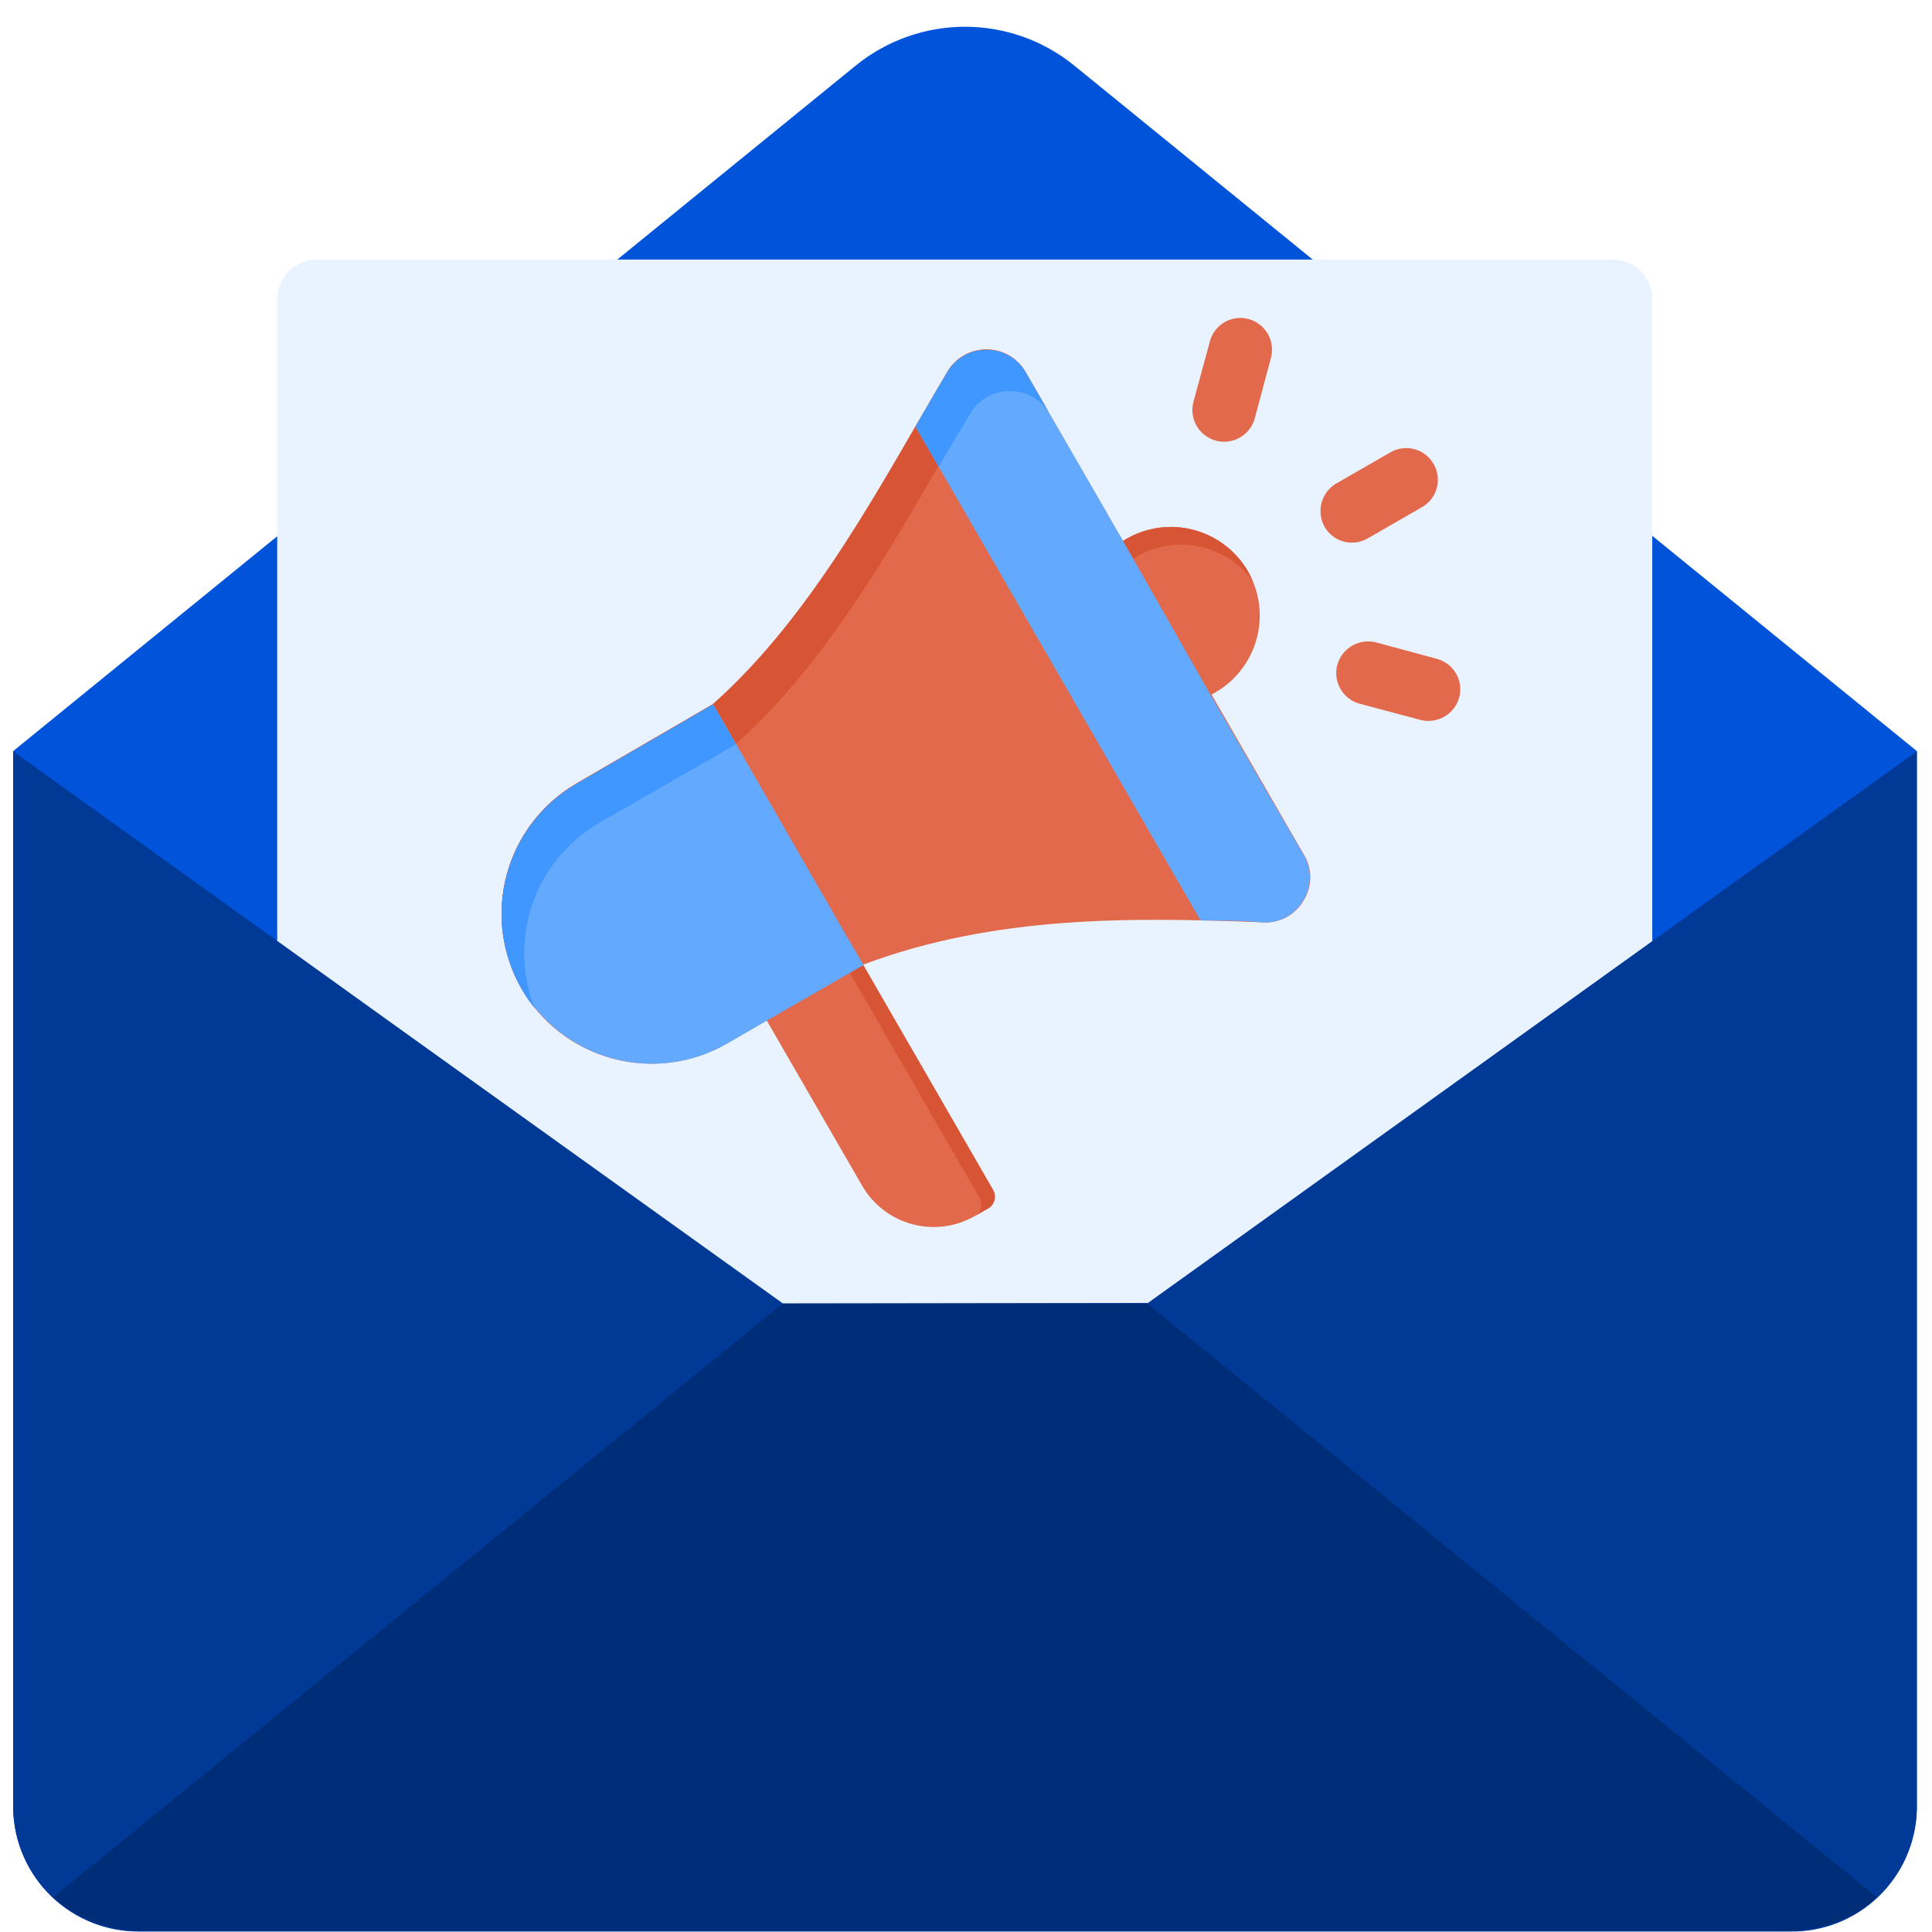
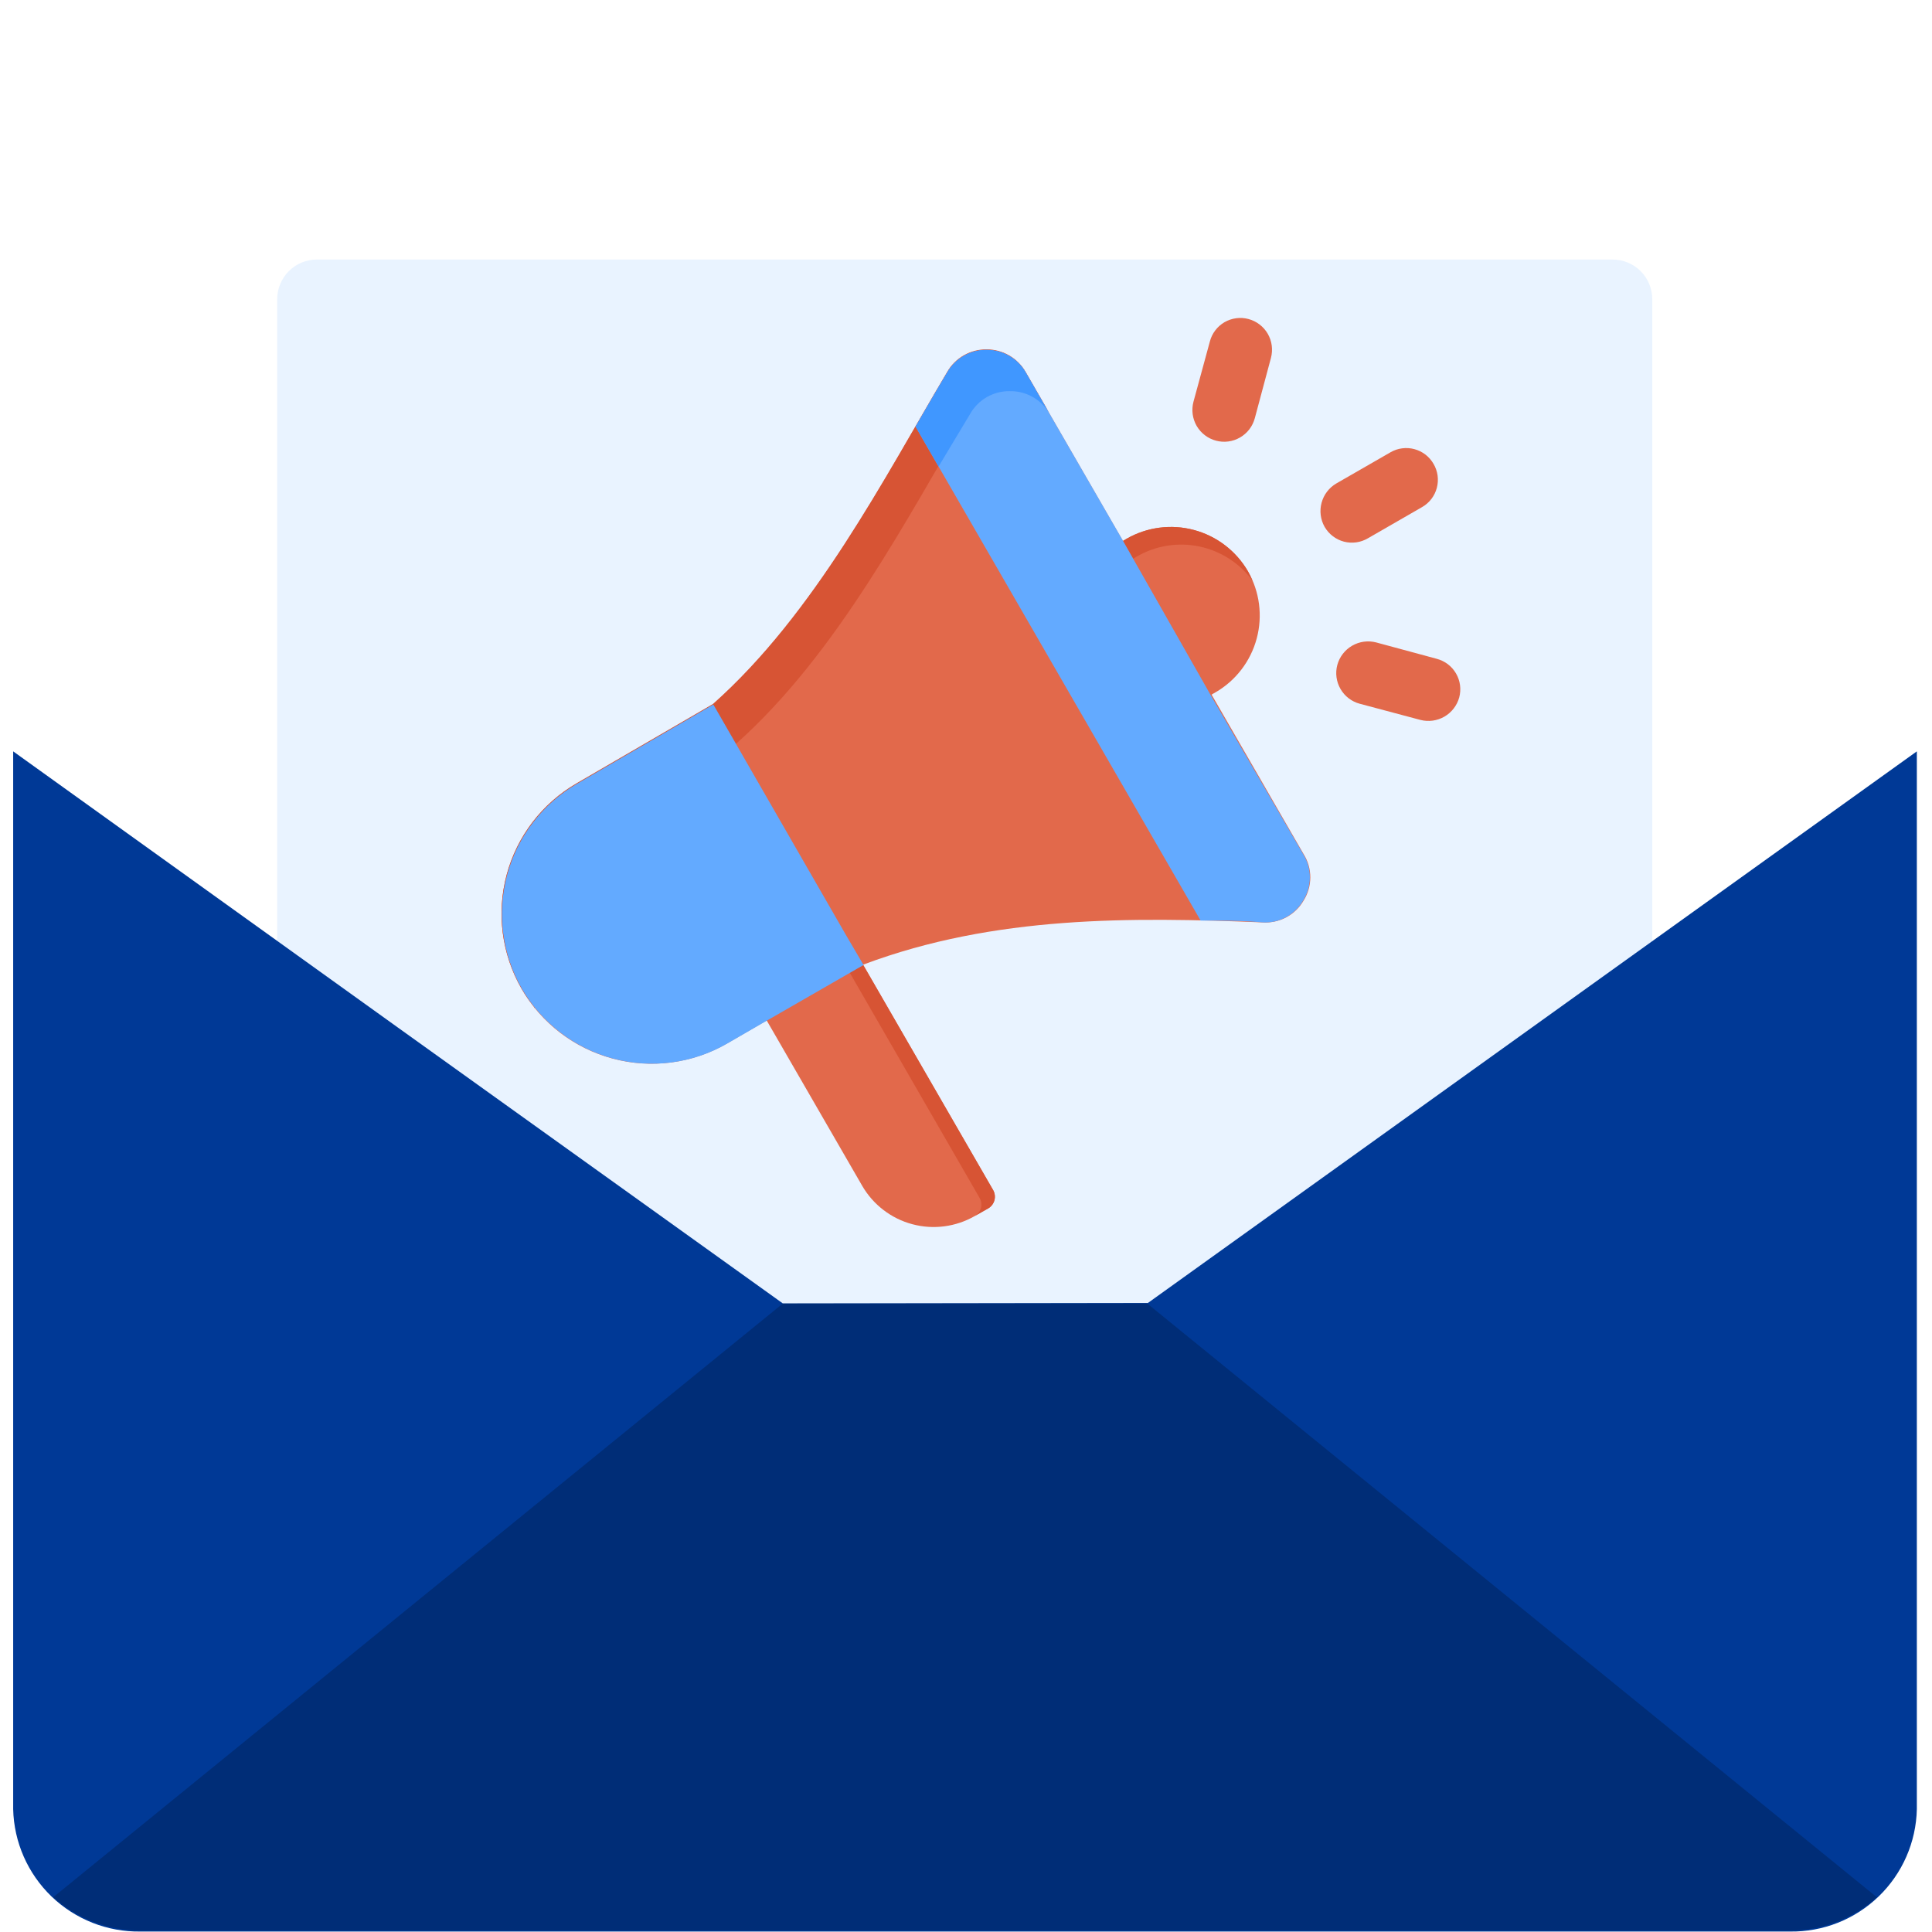
<svg xmlns="http://www.w3.org/2000/svg" width="71" height="71" viewBox="0 0 71 71" fill="none">
-   <path fill-rule="evenodd" clip-rule="evenodd" d="M0.484 27.602V66.474C0.51 67.689 1.016 68.845 1.892 69.689C2.768 70.532 3.943 70.994 5.159 70.973H65.778C66.993 70.991 68.165 70.528 69.038 69.685C69.912 68.842 70.417 67.688 70.443 66.474V27.602L39.472 2.404C38.339 1.485 36.923 0.983 35.464 0.983C34.004 0.983 32.589 1.485 31.455 2.404L0.484 27.602Z" fill="#0153DA" />
  <path fill-rule="evenodd" clip-rule="evenodd" d="M60.72 52.102V10.995C60.72 10.609 60.566 10.238 60.293 9.965C60.019 9.691 59.648 9.538 59.262 9.538H11.645C11.258 9.538 10.887 9.691 10.614 9.965C10.341 10.238 10.187 10.609 10.187 10.995V52.102H60.72Z" fill="#E9F3FF" />
  <path fill-rule="evenodd" clip-rule="evenodd" d="M52.8 24.211C52.947 24.25 53.086 24.317 53.208 24.409C53.329 24.501 53.431 24.617 53.508 24.749C53.585 24.881 53.635 25.026 53.655 25.177C53.675 25.329 53.665 25.483 53.626 25.63C53.544 25.928 53.348 26.181 53.081 26.336C52.813 26.49 52.496 26.534 52.197 26.456L49.972 25.863C49.824 25.824 49.685 25.755 49.563 25.662C49.441 25.569 49.34 25.453 49.263 25.32C49.186 25.187 49.136 25.041 49.116 24.889C49.096 24.737 49.106 24.583 49.146 24.435C49.228 24.137 49.423 23.884 49.691 23.729C49.958 23.575 50.275 23.531 50.574 23.609L52.8 24.211ZM46.114 15.368C46.074 15.516 46.006 15.655 45.913 15.777C45.82 15.898 45.704 16 45.571 16.077C45.438 16.154 45.292 16.204 45.14 16.224C44.988 16.244 44.833 16.234 44.685 16.194C44.537 16.154 44.398 16.086 44.277 15.993C44.155 15.9 44.053 15.784 43.976 15.651C43.9 15.518 43.85 15.372 43.83 15.22C43.81 15.068 43.82 14.914 43.859 14.765L44.462 12.55C44.5 12.402 44.567 12.263 44.66 12.142C44.752 12.02 44.867 11.918 44.999 11.841C45.131 11.765 45.277 11.715 45.428 11.695C45.579 11.674 45.733 11.684 45.88 11.724C46.029 11.763 46.168 11.832 46.289 11.925C46.411 12.018 46.513 12.134 46.59 12.267C46.666 12.399 46.716 12.546 46.736 12.698C46.756 12.85 46.746 13.004 46.707 13.152L46.114 15.368ZM50.273 19.78C50.141 19.858 49.995 19.91 49.843 19.931C49.691 19.952 49.537 19.944 49.389 19.905C49.24 19.866 49.101 19.797 48.98 19.704C48.858 19.611 48.756 19.495 48.679 19.362C48.527 19.093 48.487 18.776 48.567 18.478C48.647 18.179 48.841 17.924 49.107 17.768L51.099 16.622C51.231 16.545 51.377 16.495 51.528 16.476C51.679 16.456 51.833 16.466 51.98 16.506C52.127 16.546 52.265 16.614 52.386 16.707C52.507 16.8 52.607 16.917 52.683 17.049C52.76 17.18 52.81 17.326 52.831 17.477C52.851 17.627 52.842 17.781 52.803 17.928C52.764 18.075 52.697 18.213 52.605 18.334C52.512 18.455 52.397 18.557 52.265 18.633L50.273 19.78Z" fill="#E2694B" />
  <path fill-rule="evenodd" clip-rule="evenodd" d="M36.497 43.734L31.074 34.337L27.527 36.378L31.686 43.579C32.089 44.274 32.751 44.782 33.527 44.989C34.303 45.197 35.13 45.088 35.826 44.687L36.322 44.405C36.433 44.338 36.513 44.23 36.546 44.105C36.578 43.98 36.561 43.847 36.497 43.734Z" fill="#E2694B" />
  <path fill-rule="evenodd" clip-rule="evenodd" d="M36.497 43.734L31.074 34.337L27.527 36.378L30.578 34.619L36.001 44.026C36.065 44.137 36.082 44.269 36.05 44.392C36.017 44.516 35.937 44.622 35.826 44.687L36.322 44.405C36.433 44.338 36.513 44.23 36.546 44.105C36.578 43.98 36.561 43.847 36.497 43.734Z" fill="#D75434" />
  <path fill-rule="evenodd" clip-rule="evenodd" d="M45.862 20.995C45.427 20.247 44.714 19.701 43.878 19.477C43.042 19.253 42.152 19.369 41.401 19.799L40.935 20.081L44.19 25.718L44.666 25.445C45.414 25.013 45.959 24.301 46.183 23.467C46.407 22.633 46.292 21.744 45.862 20.995Z" fill="#E2694B" />
  <path fill-rule="evenodd" clip-rule="evenodd" d="M45.862 20.995C45.427 20.247 44.714 19.701 43.878 19.477C43.042 19.253 42.152 19.369 41.401 19.799L40.935 20.081L41.314 20.732L41.78 20.451C42.473 20.05 43.289 19.919 44.072 20.082C44.855 20.246 45.551 20.691 46.027 21.335C45.978 21.219 45.923 21.105 45.862 20.995Z" fill="#D75434" />
  <path fill-rule="evenodd" clip-rule="evenodd" d="M31.719 35.444L26.695 38.359C25.427 39.085 23.924 39.281 22.513 38.902C21.101 38.523 19.897 37.601 19.164 36.337C18.437 35.07 18.242 33.566 18.621 32.155C19 30.744 19.922 29.54 21.185 28.806L26.2 25.891C29.96 22.548 32.487 17.592 34.81 13.685C34.955 13.431 35.166 13.22 35.421 13.075C35.676 12.93 35.964 12.855 36.258 12.859C36.55 12.858 36.837 12.935 37.09 13.082C37.343 13.229 37.552 13.44 37.696 13.695L47.909 31.391C48.069 31.646 48.153 31.941 48.153 32.241C48.153 32.542 48.069 32.837 47.909 33.092C47.76 33.352 47.54 33.566 47.276 33.708C47.011 33.851 46.712 33.916 46.413 33.898C41.602 33.704 36.559 33.636 31.739 35.444H31.719Z" fill="#E2694B" />
  <path fill-rule="evenodd" clip-rule="evenodd" d="M19.65 37.018C19.466 36.801 19.303 36.567 19.164 36.319C18.437 35.051 18.242 33.547 18.621 32.136C19 30.725 19.922 29.521 21.185 28.787L26.2 25.872C29.96 22.529 32.487 17.573 34.81 13.666C34.955 13.412 35.166 13.201 35.421 13.056C35.676 12.911 35.964 12.836 36.258 12.84C36.55 12.839 36.837 12.916 37.09 13.063C37.343 13.21 37.552 13.421 37.696 13.676L47.909 31.372L38.541 15.143C38.398 14.889 38.189 14.677 37.936 14.53C37.683 14.383 37.395 14.306 37.103 14.308C36.81 14.304 36.521 14.378 36.267 14.524C36.012 14.669 35.801 14.879 35.655 15.134C33.333 19.021 30.796 23.996 27.045 27.339L22.031 30.255C20.885 30.915 20.014 31.965 19.577 33.214C19.14 34.462 19.166 35.826 19.65 37.057V37.018Z" fill="#D75434" />
  <path fill-rule="evenodd" clip-rule="evenodd" d="M41.275 19.885L37.699 13.695C37.555 13.44 37.346 13.229 37.093 13.082C36.84 12.935 36.553 12.858 36.26 12.859C35.967 12.855 35.678 12.93 35.424 13.075C35.169 13.22 34.958 13.431 34.812 13.685C34.424 14.327 34.045 14.997 33.646 15.678L44.122 33.83C44.88 33.83 45.638 33.83 46.396 33.898C46.696 33.916 46.995 33.851 47.259 33.708C47.523 33.566 47.743 33.352 47.893 33.092C48.052 32.837 48.137 32.542 48.137 32.241C48.137 31.941 48.052 31.646 47.893 31.391L44.501 25.56L41.275 19.885Z" fill="#63AAFF" />
  <path fill-rule="evenodd" clip-rule="evenodd" d="M38.544 15.162L37.699 13.695C37.555 13.44 37.346 13.229 37.093 13.082C36.84 12.935 36.553 12.858 36.26 12.859C35.967 12.855 35.678 12.93 35.424 13.075C35.169 13.22 34.958 13.431 34.812 13.685C34.424 14.327 34.045 14.997 33.646 15.678L34.492 17.145L35.658 15.201C35.804 14.947 36.015 14.736 36.269 14.591C36.524 14.446 36.813 14.371 37.106 14.375C37.394 14.369 37.678 14.438 37.93 14.577C38.183 14.715 38.394 14.917 38.544 15.162Z" fill="#4097FF" />
  <path fill-rule="evenodd" clip-rule="evenodd" d="M31.074 34.336L26.215 25.891L21.2 28.806C19.937 29.54 19.015 30.744 18.636 32.155C18.257 33.566 18.453 35.07 19.179 36.338C19.913 37.601 21.117 38.523 22.528 38.902C23.939 39.281 25.443 39.086 26.71 38.359L28.187 37.504L31.735 35.463L31.074 34.336Z" fill="#63AAFF" />
-   <path fill-rule="evenodd" clip-rule="evenodd" d="M27.045 27.358L26.2 25.891L21.185 28.806C19.922 29.54 19 30.744 18.621 32.155C18.242 33.566 18.437 35.07 19.164 36.337C19.303 36.583 19.462 36.817 19.64 37.037C19.161 35.805 19.139 34.441 19.577 33.194C20.015 31.946 20.886 30.897 22.031 30.235L27.045 27.358Z" fill="#4097FF" />
  <path fill-rule="evenodd" clip-rule="evenodd" d="M28.773 47.903C19.327 41.139 9.898 34.376 0.484 27.612V66.484C0.512 67.698 1.02 68.853 1.895 69.696C2.771 70.538 3.944 71.001 5.159 70.983H65.778C66.993 71.001 68.165 70.538 69.038 69.695C69.912 68.852 70.417 67.698 70.443 66.484V27.612C61.017 34.376 51.597 41.133 42.184 47.884L28.773 47.903Z" fill="#003996" />
  <path fill-rule="evenodd" clip-rule="evenodd" d="M28.769 47.904L1.957 69.721C2.834 70.512 3.974 70.948 5.154 70.945H65.774C66.955 70.948 68.095 70.512 68.971 69.721L42.16 47.904H28.769Z" fill="#002D77" />
</svg>